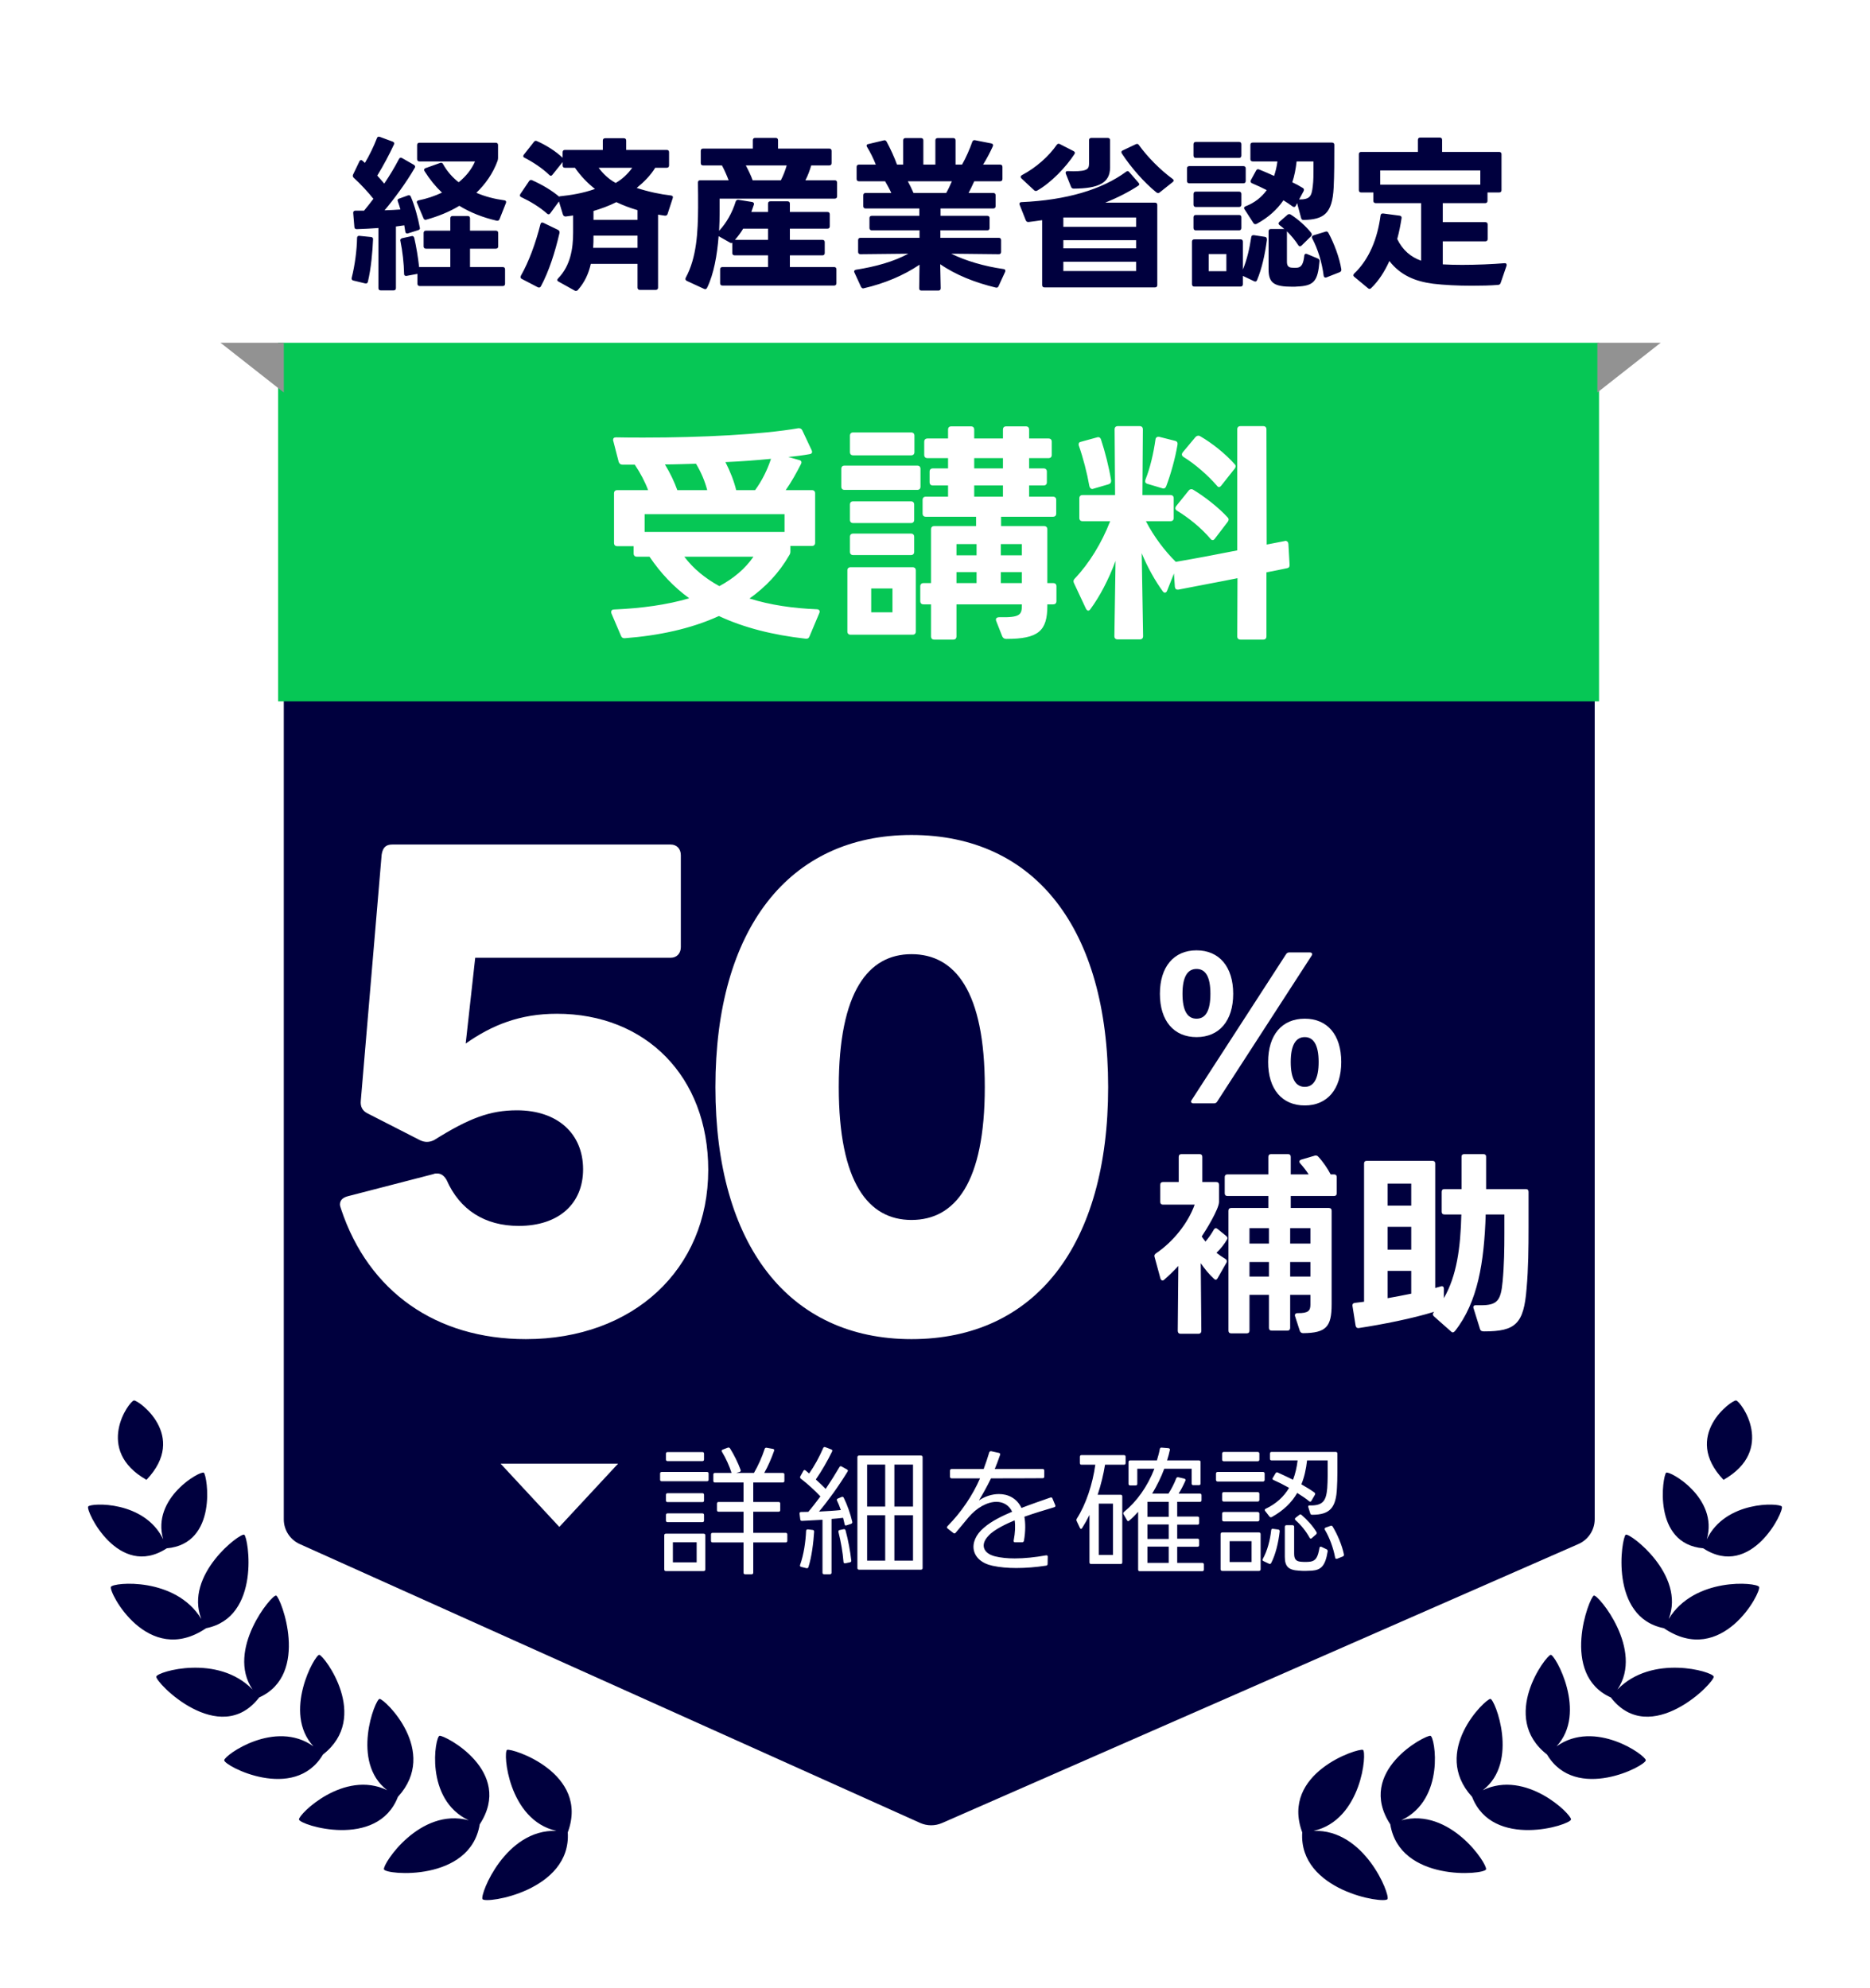
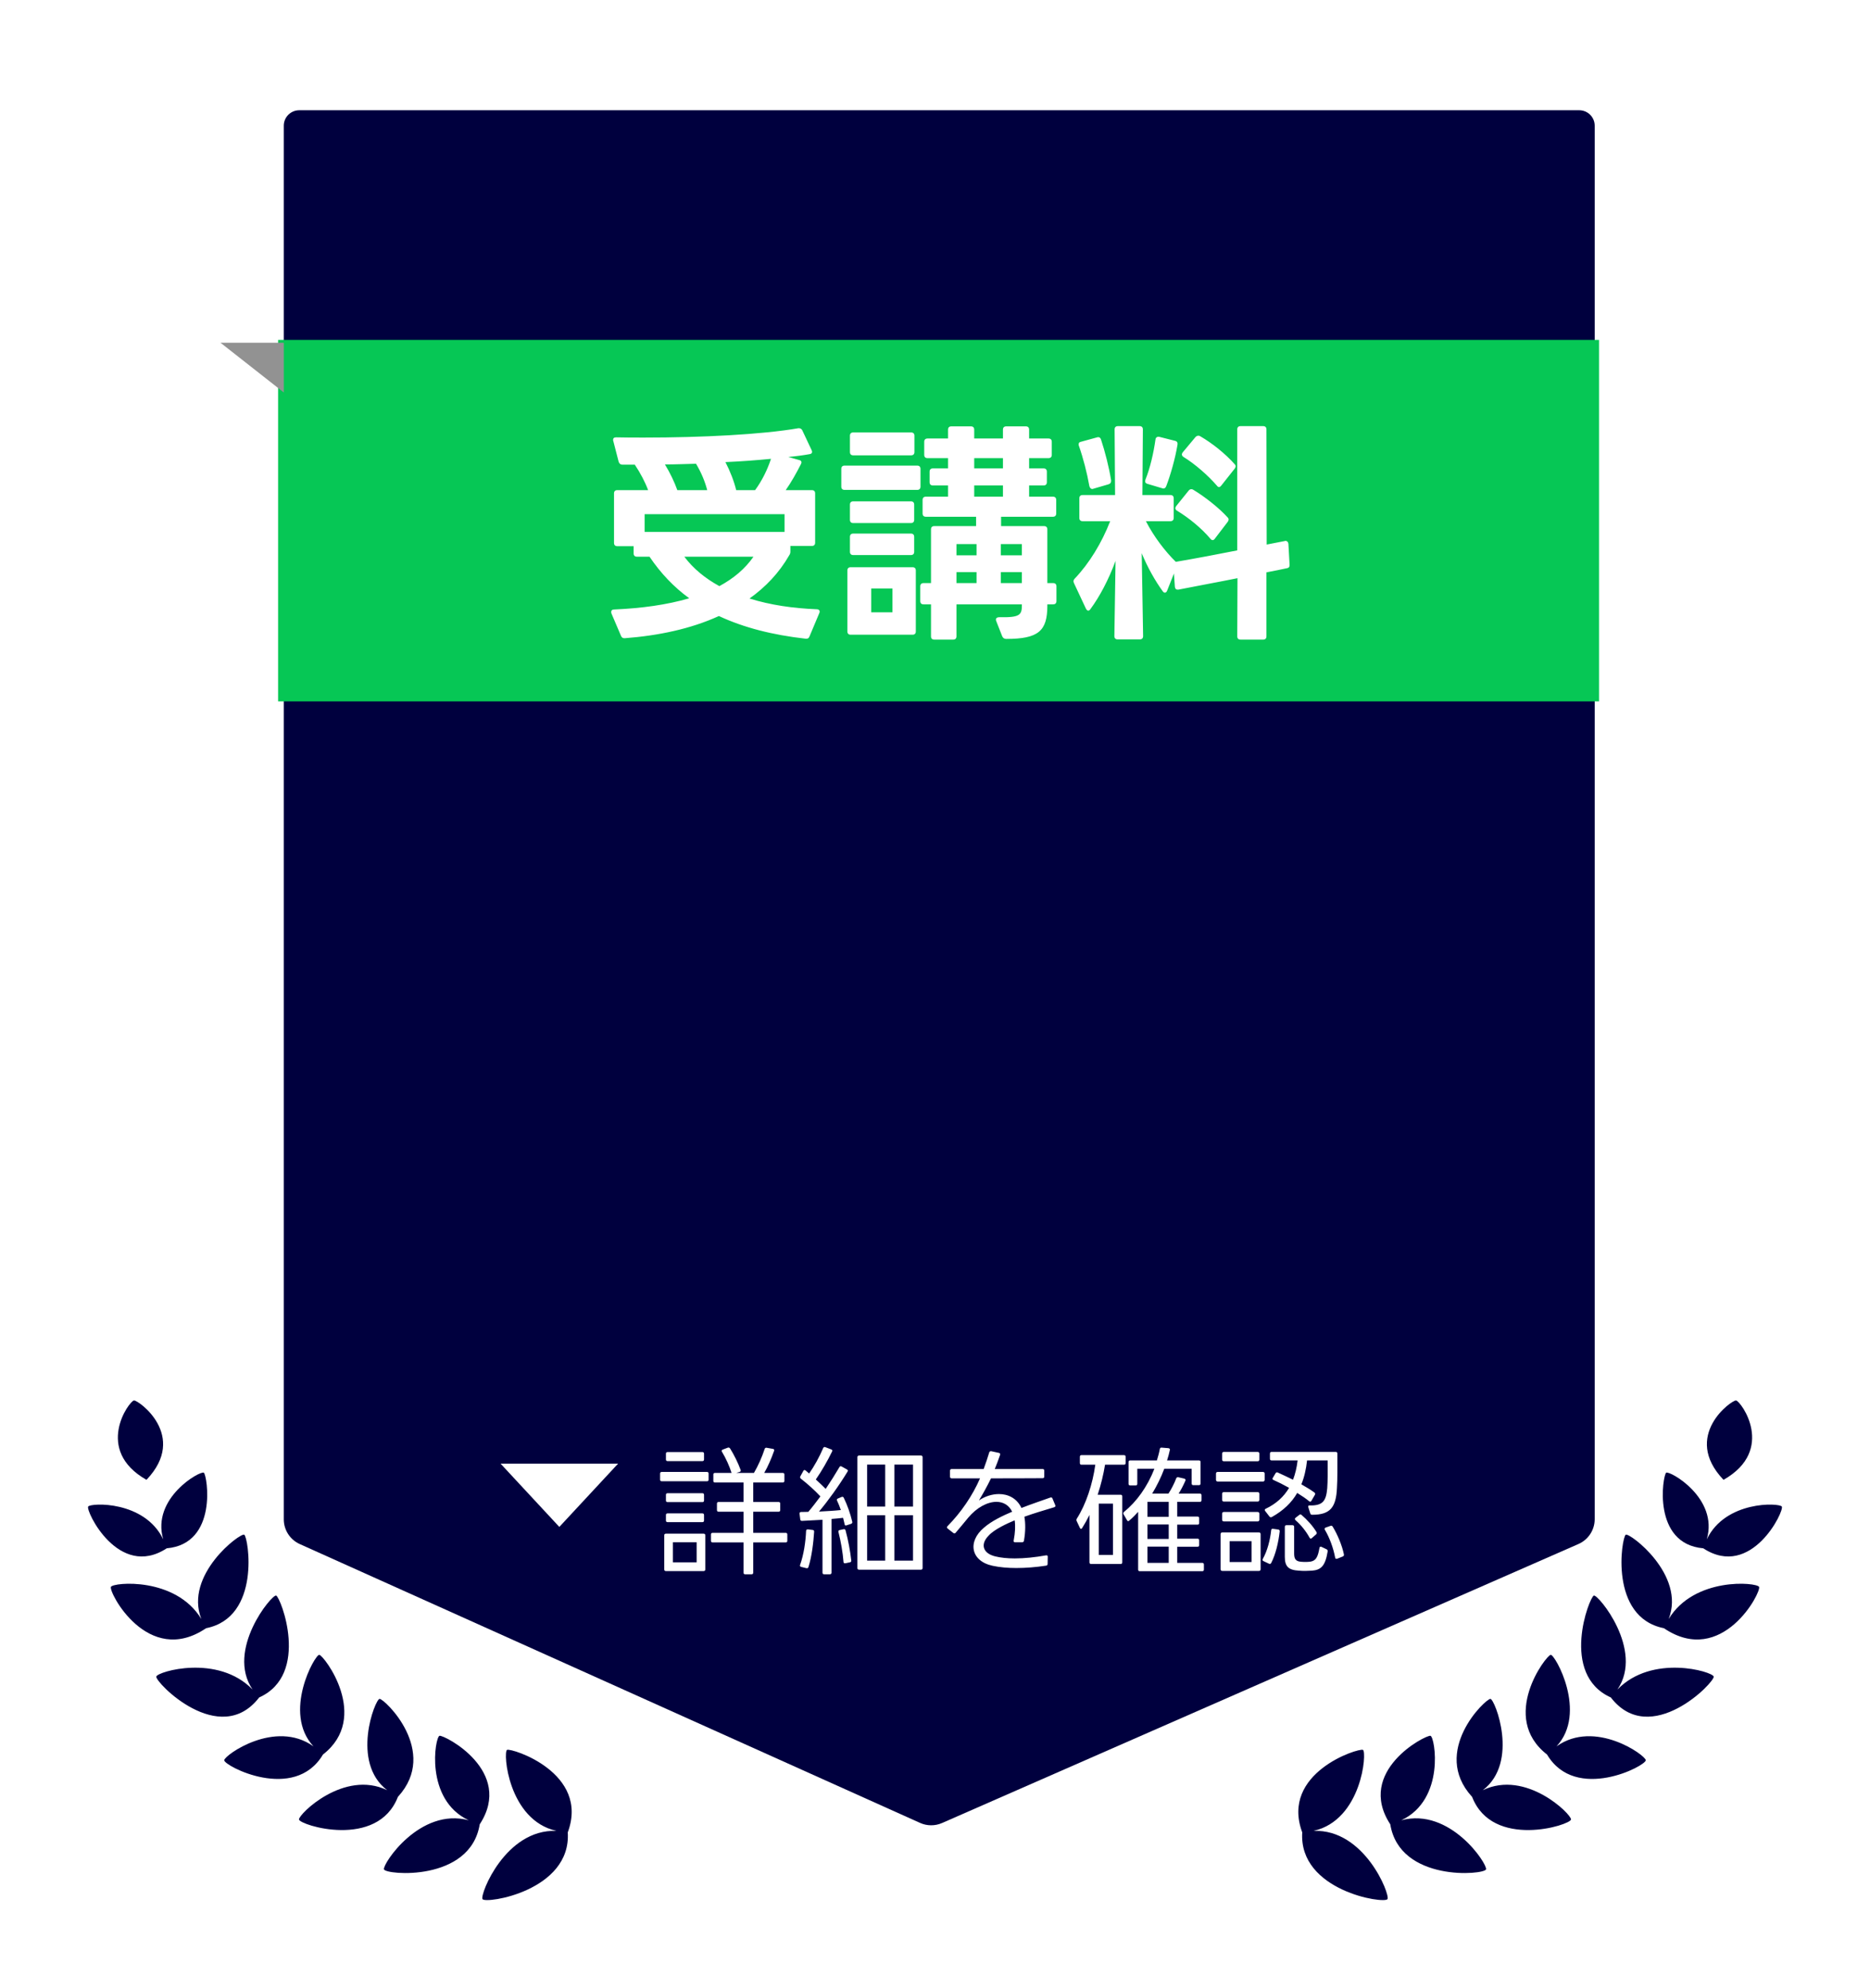
<svg xmlns="http://www.w3.org/2000/svg" width="206" height="219" viewBox="0 0 206 219" fill="none">
  <g filter="url(#filter0_d_22302_5543)">
    <path d="M31.262 11.58C31.262 10.639 32.024 9.877 32.965 9.877H173.97C174.91 9.877 175.673 10.639 175.673 11.58V165.098C175.673 166.284 174.971 167.358 173.885 167.834L103.78 198.572C103.006 198.911 102.125 198.907 101.355 198.561L33.024 167.842C31.952 167.36 31.262 166.293 31.262 165.117V11.58Z" fill="#00003E" />
  </g>
  <rect x="30.635" y="37.448" width="145.515" height="39.825" fill="#06C755" />
-   <rect x="24.293" y="9.877" width="158.354" height="27.886" fill="white" />
  <path d="M43.616 31.736C43.616 31.901 43.524 31.993 43.358 31.993H41.943C41.778 31.993 41.686 31.901 41.686 31.736V25.119C40.877 25.174 40.05 25.229 39.296 25.247C39.131 25.247 39.057 25.174 39.039 25.008L38.91 23.464V23.428C38.91 23.281 39.02 23.207 39.167 23.207H40.105C40.454 22.784 40.803 22.343 41.134 21.902C40.528 21.148 39.737 20.285 38.965 19.586C38.855 19.476 38.837 19.366 38.892 19.237L39.59 17.785C39.627 17.693 39.7 17.638 39.774 17.638C39.829 17.638 39.884 17.656 39.94 17.711C40.031 17.785 40.105 17.858 40.197 17.95C40.675 17.16 41.189 16.094 41.52 15.23C41.575 15.064 41.686 15.028 41.851 15.083L43.248 15.598C43.413 15.653 43.469 15.781 43.395 15.928C42.899 16.994 42.219 18.281 41.557 19.347C41.833 19.641 42.09 19.954 42.329 20.229C42.935 19.329 43.487 18.41 43.947 17.527C44.02 17.38 44.149 17.325 44.296 17.417L45.582 18.152C45.674 18.207 45.729 18.281 45.729 18.373C45.729 18.41 45.711 18.465 45.674 18.52C44.737 20.137 43.432 21.902 42.366 23.17C43.009 23.152 43.616 23.115 44.112 23.078C44.02 22.766 43.928 22.472 43.836 22.215C43.818 22.159 43.799 22.123 43.799 22.067C43.799 21.976 43.855 21.921 43.965 21.884L44.921 21.535C44.957 21.516 45.013 21.516 45.049 21.516C45.141 21.516 45.215 21.553 45.252 21.663C45.674 22.619 46.06 24.053 46.244 25.064C46.244 25.1 46.263 25.119 46.263 25.137C46.263 25.247 46.189 25.321 46.06 25.358L44.957 25.707C44.921 25.725 44.884 25.725 44.847 25.725C44.737 25.725 44.663 25.652 44.645 25.505L44.535 24.825C44.241 24.861 43.928 24.916 43.616 24.953V31.736ZM55.03 24.145C54.975 24.292 54.846 24.347 54.699 24.31C53.192 23.961 51.832 23.428 50.6 22.674C49.479 23.354 48.229 23.85 46.961 24.2C46.924 24.2 46.906 24.218 46.869 24.218C46.777 24.218 46.685 24.145 46.648 24.034L45.95 22.38C45.932 22.343 45.913 22.306 45.913 22.27C45.913 22.159 46.005 22.086 46.134 22.067C46.979 21.902 47.862 21.608 48.689 21.222C47.972 20.542 47.328 19.752 46.777 18.869C46.74 18.814 46.722 18.759 46.722 18.722C46.722 18.63 46.777 18.557 46.887 18.52L48.486 17.95C48.523 17.932 48.56 17.932 48.597 17.932C48.689 17.932 48.762 17.987 48.817 18.097C49.258 18.888 49.847 19.549 50.527 20.082C51.299 19.457 51.942 18.685 52.328 17.785H46.207C46.042 17.785 45.95 17.693 45.95 17.527V15.983C45.95 15.818 46.042 15.726 46.207 15.726H54.607C54.773 15.726 54.865 15.818 54.865 15.983V17.399C54.865 17.509 54.846 17.601 54.809 17.73C54.295 19.127 53.468 20.285 52.475 21.24C53.449 21.663 54.479 21.921 55.545 22.067C55.729 22.086 55.802 22.215 55.729 22.38L55.03 24.145ZM46.924 27.398C46.759 27.398 46.667 27.306 46.667 27.141V25.67C46.667 25.505 46.759 25.413 46.924 25.413H49.608V24.053C49.608 23.887 49.7 23.795 49.865 23.795H51.519C51.685 23.795 51.777 23.887 51.777 24.053V25.413H54.626C54.791 25.413 54.883 25.505 54.883 25.67V27.141C54.883 27.306 54.791 27.398 54.626 27.398H51.777V29.42H55.379C55.545 29.42 55.637 29.512 55.637 29.677V31.258C55.637 31.423 55.545 31.515 55.379 31.515H46.244C46.079 31.515 45.987 31.423 45.987 31.258V30.173L44.792 30.394C44.755 30.394 44.737 30.412 44.718 30.394C44.59 30.394 44.516 30.32 44.516 30.173C44.498 29.034 44.333 27.637 44.112 26.552C44.112 26.516 44.093 26.497 44.093 26.479C44.093 26.35 44.185 26.277 44.314 26.24L45.325 26.019C45.362 26.019 45.38 26.001 45.399 26.001C45.527 26.001 45.601 26.093 45.638 26.222C45.858 27.177 46.06 28.39 46.171 29.438C46.189 29.438 46.207 29.42 46.244 29.42H49.608V27.398H46.924ZM38.928 30.909C38.763 30.872 38.708 30.762 38.745 30.596C39.094 29.236 39.315 27.508 39.333 26.222C39.333 26.056 39.425 25.964 39.59 25.983L40.858 26.111C41.024 26.13 41.097 26.203 41.097 26.35C41.042 27.692 40.877 29.585 40.528 31.037C40.491 31.203 40.381 31.258 40.215 31.221L38.928 30.909ZM60.618 23.501C60.563 23.575 60.508 23.611 60.434 23.611C60.379 23.611 60.324 23.593 60.269 23.538C59.441 22.803 58.431 22.196 57.42 21.718C57.328 21.681 57.273 21.608 57.273 21.535C57.273 21.479 57.291 21.424 57.328 21.369L58.283 19.954C58.375 19.825 58.486 19.788 58.633 19.862C59.699 20.34 60.746 20.946 61.592 21.663C61.61 21.645 61.647 21.626 61.684 21.626C62.897 21.498 64.202 21.296 65.544 20.818C64.698 20.156 63.963 19.384 63.338 18.483H62.235C62.07 18.483 61.978 18.391 61.978 18.226V17.858L60.857 19.255C60.802 19.329 60.746 19.366 60.673 19.366C60.618 19.366 60.563 19.329 60.508 19.274C59.736 18.52 58.651 17.822 57.787 17.38C57.695 17.344 57.64 17.27 57.64 17.197C57.64 17.141 57.677 17.086 57.714 17.031L58.816 15.634C58.908 15.506 59 15.487 59.147 15.542C60.103 15.965 61.188 16.627 61.978 17.38V16.774C61.978 16.608 62.07 16.517 62.235 16.517H66.408V15.487C66.408 15.322 66.5 15.23 66.665 15.23H68.724C68.889 15.23 68.981 15.322 68.981 15.487V16.517H73.448C73.613 16.517 73.705 16.608 73.705 16.774V18.226C73.705 18.391 73.613 18.483 73.448 18.483H72.179C71.665 19.329 70.93 20.064 70.139 20.707C71.444 21.13 72.749 21.406 73.907 21.535C74.091 21.553 74.165 21.663 74.109 21.829L73.54 23.575C73.484 23.722 73.392 23.777 73.227 23.759L72.492 23.648V31.681C72.492 31.846 72.4 31.938 72.234 31.938H70.488C70.323 31.938 70.231 31.846 70.231 31.681V29.071H65.084C64.846 30.137 64.404 31.111 63.651 31.956C63.577 32.03 63.522 32.048 63.449 32.048C63.393 32.048 63.357 32.048 63.301 32.011L61.519 31.019C61.427 30.964 61.39 30.909 61.39 30.854C61.39 30.798 61.427 30.725 61.482 30.67C62.842 29.273 63.136 27.398 63.136 25.615V23.74L62.327 23.85C62.309 23.85 62.291 23.85 62.291 23.85C62.162 23.85 62.07 23.777 62.015 23.648L61.574 22.196L60.618 23.501ZM65.948 18.483C66.408 19.108 67.014 19.715 67.823 20.156C68.558 19.733 69.165 19.163 69.643 18.483H65.948ZM70.231 23.152C69.404 22.913 68.632 22.619 67.897 22.27C67.106 22.674 66.242 22.986 65.379 23.244V24.218H70.231V23.152ZM57.475 30.725C57.383 30.67 57.346 30.615 57.346 30.523C57.346 30.486 57.364 30.431 57.383 30.376C58.265 28.813 59 26.81 59.533 24.714C59.57 24.53 59.699 24.475 59.864 24.549L61.463 25.321C61.61 25.394 61.666 25.523 61.629 25.689C61.151 27.765 60.471 29.898 59.589 31.534C59.515 31.681 59.386 31.717 59.239 31.644L57.475 30.725ZM70.231 27.306V25.964H65.379V26.019C65.379 26.46 65.379 26.883 65.342 27.306H70.231ZM80.929 28.133C80.763 28.133 80.671 28.041 80.671 27.876V26.736C80.635 26.755 80.598 26.773 80.561 26.773C80.506 26.773 80.451 26.755 80.396 26.718L79.164 26.019C78.999 28.115 78.631 30.21 77.896 31.699C77.822 31.846 77.712 31.901 77.565 31.828L75.653 30.945C75.506 30.872 75.47 30.743 75.543 30.596C76.756 28.354 76.885 25.56 76.903 22.821C76.903 22.104 76.903 20.91 76.885 20.119C76.885 19.954 76.958 19.862 77.124 19.862H80.267C80.065 19.329 79.826 18.777 79.532 18.226H77.455C77.289 18.226 77.197 18.134 77.197 17.969V16.627C77.197 16.461 77.289 16.369 77.455 16.369H82.932V15.45C82.932 15.285 83.024 15.193 83.189 15.193H85.45C85.616 15.193 85.708 15.285 85.708 15.45V16.369H91.351C91.516 16.369 91.608 16.461 91.608 16.627V17.969C91.608 18.134 91.516 18.226 91.351 18.226H89.365C89.2 18.777 88.998 19.347 88.722 19.862H91.957C92.123 19.862 92.215 19.954 92.215 20.119V21.626C92.215 21.792 92.123 21.884 91.957 21.884H79.274V23.317C79.274 23.997 79.256 24.696 79.219 25.431C80.028 24.549 80.653 23.464 81.039 22.215C81.094 22.067 81.186 21.994 81.351 22.012L82.84 22.251C83.006 22.27 83.098 22.398 83.042 22.564L82.767 23.354H84.605V22.435C84.605 22.27 84.697 22.178 84.862 22.178H86.755C86.921 22.178 87.013 22.27 87.013 22.435V23.354H91.148C91.314 23.354 91.406 23.446 91.406 23.611V24.935C91.406 25.1 91.314 25.192 91.148 25.192H87.013V26.424H90.597C90.762 26.424 90.854 26.516 90.854 26.681V27.876C90.854 28.041 90.762 28.133 90.597 28.133H87.013V29.42H91.884C92.049 29.42 92.141 29.512 92.141 29.677V31.203C92.141 31.368 92.049 31.46 91.884 31.46H79.587C79.421 31.46 79.329 31.368 79.329 31.203V29.677C79.329 29.512 79.421 29.42 79.587 29.42H84.605V28.133H80.929ZM86.02 19.862C86.296 19.329 86.516 18.741 86.663 18.226H82.16C82.454 18.777 82.712 19.31 82.914 19.862H86.02ZM84.605 26.424V25.192H81.866C81.609 25.633 81.296 26.038 80.965 26.424H84.605ZM110.007 31.515C109.952 31.662 109.842 31.717 109.695 31.681C107.452 31.148 105.265 30.284 103.574 29.107L103.629 31.754C103.629 31.92 103.537 32.011 103.372 32.011H101.497C101.331 32.011 101.258 31.92 101.258 31.754L101.295 29.163C99.567 30.339 97.416 31.239 95.174 31.754C95.137 31.754 95.119 31.773 95.082 31.773C94.99 31.773 94.898 31.699 94.843 31.589L94.126 30.026C94.108 29.99 94.089 29.953 94.089 29.916C94.089 29.806 94.181 29.732 94.31 29.714C96.442 29.383 98.482 28.813 100.063 27.949L94.788 28.005C94.622 28.005 94.53 27.913 94.53 27.747V26.46C94.53 26.295 94.622 26.203 94.788 26.203H101.295V25.376H96.038C95.872 25.376 95.78 25.284 95.78 25.119V24.034C95.78 23.869 95.872 23.777 96.038 23.777H101.276V22.968H95.358C95.192 22.968 95.1 22.876 95.1 22.711V21.516C95.1 21.351 95.192 21.259 95.358 21.259H98.188C97.986 20.818 97.747 20.395 97.508 19.972H94.622C94.457 19.972 94.365 19.88 94.365 19.715V18.391C94.365 18.226 94.457 18.134 94.622 18.134H96.479C96.222 17.472 95.854 16.737 95.523 16.204C95.486 16.149 95.468 16.094 95.468 16.039C95.468 15.965 95.523 15.892 95.652 15.873L97.343 15.469C97.379 15.469 97.398 15.45 97.435 15.45C97.526 15.45 97.618 15.506 97.674 15.616C98.078 16.351 98.537 17.362 98.813 18.134H99.493V15.469C99.493 15.303 99.585 15.211 99.751 15.211H101.46C101.625 15.211 101.717 15.303 101.717 15.469V18.134H103.041V15.469C103.041 15.303 103.133 15.211 103.298 15.211H105.007C105.173 15.211 105.265 15.303 105.265 15.469V18.134H105.982C105.982 18.116 106 18.116 106 18.097C106.404 17.399 106.846 16.369 107.103 15.634C107.158 15.487 107.25 15.414 107.415 15.45L109.198 15.8C109.382 15.836 109.437 15.965 109.364 16.131C109.106 16.719 108.647 17.583 108.298 18.134H110.172C110.338 18.134 110.43 18.226 110.43 18.391V19.715C110.43 19.88 110.338 19.972 110.172 19.972H107.323C107.121 20.432 106.901 20.873 106.699 21.259H109.419C109.584 21.259 109.676 21.351 109.676 21.516V22.711C109.676 22.876 109.584 22.968 109.419 22.968H103.611V23.777H108.757C108.923 23.777 109.015 23.869 109.015 24.034V25.119C109.015 25.284 108.923 25.376 108.757 25.376H103.592V26.203H110.025C110.191 26.203 110.283 26.295 110.283 26.46V27.747C110.283 27.913 110.191 28.005 110.025 28.005L104.787 27.949C106.331 28.721 108.445 29.346 110.54 29.64C110.724 29.659 110.797 29.787 110.724 29.953L110.007 31.515ZM104.236 21.259C104.474 20.836 104.677 20.395 104.86 19.972H100.008C100.228 20.377 100.431 20.799 100.633 21.259H104.236ZM117.415 19.145C117.396 19.09 117.396 19.053 117.396 19.016C117.396 18.906 117.47 18.851 117.635 18.851C117.874 18.851 118.076 18.869 118.26 18.869C119.859 18.869 119.969 18.575 119.969 17.987V15.45C119.969 15.285 120.061 15.193 120.227 15.193H122.028C122.194 15.193 122.285 15.285 122.285 15.45V18.447C122.285 20.156 121.036 20.762 118.278 20.781C118.131 20.781 118.039 20.707 117.984 20.579L117.415 19.145ZM112.525 19.66C112.47 19.605 112.433 19.549 112.433 19.494C112.433 19.421 112.488 19.347 112.58 19.292C114.143 18.465 115.54 17.215 116.404 15.965C116.495 15.836 116.606 15.8 116.753 15.873L118.26 16.645C118.352 16.7 118.407 16.755 118.407 16.847C118.407 16.884 118.389 16.939 118.352 16.994C117.415 18.428 115.779 20.137 114.253 21.001C114.198 21.038 114.161 21.038 114.106 21.038C114.032 21.038 113.977 21.02 113.904 20.946L112.525 19.66ZM127.395 21.204C126.017 20.082 124.601 18.465 123.59 16.921C123.554 16.866 123.535 16.811 123.535 16.755C123.535 16.682 123.59 16.608 123.682 16.572L125.116 15.892C125.171 15.873 125.208 15.855 125.263 15.855C125.337 15.855 125.41 15.892 125.465 15.983C126.421 17.307 127.8 18.704 129.178 19.715C129.252 19.77 129.289 19.825 129.289 19.88C129.289 19.954 129.252 20.009 129.178 20.064L127.745 21.204C127.689 21.24 127.634 21.277 127.579 21.277C127.524 21.277 127.469 21.24 127.395 21.204ZM127.23 22.325C127.395 22.325 127.487 22.417 127.487 22.582V31.405C127.487 31.57 127.395 31.662 127.23 31.662H115.062C114.896 31.662 114.804 31.57 114.804 31.405V24.255C114.308 24.328 113.812 24.402 113.316 24.457H113.26C113.15 24.457 113.058 24.402 113.003 24.273L112.323 22.564C112.305 22.527 112.305 22.49 112.305 22.453C112.305 22.343 112.378 22.27 112.525 22.27C117.506 22.049 121.403 20.873 124.05 18.924C124.105 18.888 124.16 18.851 124.215 18.851C124.271 18.851 124.344 18.888 124.399 18.961L125.41 20.119C125.465 20.174 125.502 20.248 125.502 20.303C125.502 20.358 125.465 20.413 125.41 20.45C124.381 21.13 123.131 21.773 121.752 22.325H127.23ZM125.153 24.99V23.961H117.139V24.99H125.153ZM125.153 27.361V26.46H117.139V27.361H125.153ZM125.153 29.861V28.832H117.139V29.861H125.153ZM131.733 17.399C131.568 17.399 131.476 17.307 131.476 17.141V15.892C131.476 15.726 131.568 15.634 131.733 15.634H136.494C136.659 15.634 136.751 15.726 136.751 15.892V17.141C136.751 17.307 136.659 17.399 136.494 17.399H131.733ZM142.743 22.674C142.688 22.766 142.633 22.803 142.559 22.803C142.504 22.803 142.449 22.784 142.394 22.748C142.118 22.545 141.751 22.288 141.383 22.067C140.666 23.115 139.692 23.979 138.442 24.659C138.387 24.678 138.35 24.696 138.295 24.696C138.203 24.696 138.13 24.659 138.075 24.567L137.1 23.06C137.064 23.005 137.045 22.968 137.045 22.913C137.045 22.84 137.1 22.784 137.211 22.729C138.203 22.343 138.975 21.737 139.545 20.946C139.049 20.689 138.497 20.432 137.928 20.193C137.762 20.119 137.725 19.991 137.799 19.843L138.369 18.796C138.442 18.649 138.552 18.612 138.699 18.667C139.251 18.888 139.839 19.145 140.354 19.384C140.519 18.888 140.648 18.373 140.721 17.785H138.001C137.836 17.785 137.744 17.693 137.744 17.527V15.965C137.744 15.8 137.836 15.708 138.001 15.708H146.732C146.897 15.708 146.989 15.8 146.989 15.965C146.989 17.619 146.989 19.292 146.916 20.671C146.769 23.556 145.831 24.181 143.607 24.236C143.442 24.236 143.368 24.163 143.331 24.016L142.89 22.38L142.743 22.674ZM142.835 17.785C142.743 18.612 142.596 19.384 142.357 20.082C142.762 20.266 143.129 20.468 143.515 20.707C143.607 20.762 143.644 20.836 143.644 20.91C143.644 20.946 143.626 21.001 143.607 21.057L143.111 21.976C144.324 21.976 144.489 21.626 144.618 20.487C144.692 19.935 144.692 19.237 144.692 18.575V17.785H142.835ZM130.759 18.557C130.759 18.391 130.851 18.299 131.016 18.299H136.972C137.137 18.299 137.229 18.391 137.229 18.557V19.935C137.229 20.101 137.137 20.193 136.972 20.193H131.016C130.851 20.193 130.759 20.101 130.759 19.935V18.557ZM131.733 22.803C131.568 22.803 131.476 22.711 131.476 22.545V21.369C131.476 21.204 131.568 21.112 131.733 21.112H136.494C136.659 21.112 136.751 21.204 136.751 21.369V22.545C136.751 22.711 136.659 22.803 136.494 22.803H131.733ZM143.387 27.049C143.331 27.104 143.258 27.141 143.203 27.141C143.129 27.141 143.074 27.085 143.019 27.012C142.67 26.46 142.229 25.946 141.769 25.486V28.832C141.769 29.291 141.935 29.475 142.339 29.493C142.559 29.512 142.688 29.512 142.909 29.493C143.405 29.438 143.589 28.997 143.681 28.17C143.699 27.986 143.828 27.913 143.993 27.986L145.17 28.482C145.317 28.538 145.372 28.648 145.353 28.795C145.17 30.982 144.747 31.497 142.872 31.57C142.743 31.589 142.578 31.589 142.394 31.589C140.335 31.589 139.747 31.184 139.747 29.659V25.486C139.747 25.321 139.839 25.229 140.005 25.229H141.475C141.31 25.082 141.144 24.935 140.96 24.806C140.887 24.751 140.85 24.678 140.85 24.622C140.85 24.549 140.887 24.494 140.942 24.439L141.824 23.667C141.879 23.611 141.953 23.593 142.026 23.593C142.063 23.593 142.118 23.593 142.173 23.63C142.964 24.126 143.901 24.953 144.453 25.67C144.489 25.725 144.508 25.78 144.508 25.836C144.508 25.909 144.471 25.983 144.416 26.038L143.387 27.049ZM131.476 23.942C131.476 23.777 131.568 23.685 131.733 23.685H136.494C136.659 23.685 136.751 23.777 136.751 23.942V25.119C136.751 25.284 136.659 25.376 136.494 25.376H131.733C131.568 25.376 131.476 25.284 131.476 25.119V23.942ZM145.813 30.357C145.629 28.905 145.17 27.435 144.563 26.277C144.526 26.222 144.526 26.166 144.526 26.13C144.526 26.038 144.581 25.964 144.692 25.927L146.015 25.523C146.052 25.505 146.089 25.505 146.125 25.505C146.217 25.505 146.291 25.56 146.346 25.67C146.952 26.791 147.559 28.372 147.761 29.677V29.732C147.761 29.843 147.706 29.934 147.577 29.99L146.125 30.559C146.089 30.578 146.052 30.578 146.015 30.578C145.905 30.578 145.831 30.504 145.813 30.357ZM136.917 31.313C136.917 31.479 136.825 31.57 136.659 31.57H131.568C131.402 31.57 131.31 31.479 131.31 31.313V26.626C131.31 26.46 131.402 26.369 131.568 26.369H136.659C136.825 26.369 136.917 26.46 136.917 26.626V29.695C137.376 28.611 137.67 27.251 137.836 26.13C137.854 25.964 137.964 25.891 138.13 25.909L139.343 26.093C139.508 26.111 139.582 26.24 139.563 26.442C139.343 28.096 138.994 29.622 138.479 30.854C138.424 31.019 138.295 31.056 138.148 30.982L136.917 30.394V31.313ZM135.097 29.879V27.986H133.148V29.879H135.097ZM151.548 22.38C151.382 22.38 151.29 22.288 151.29 22.123V21.204H149.949C149.783 21.204 149.691 21.112 149.691 20.946V16.994C149.691 16.829 149.783 16.737 149.949 16.737H156.198V15.414C156.198 15.248 156.29 15.156 156.455 15.156H158.606C158.771 15.156 158.863 15.248 158.863 15.414V16.737H165.149C165.315 16.737 165.407 16.829 165.407 16.994V20.946C165.407 21.112 165.315 21.204 165.149 21.204H163.863V22.123C163.863 22.288 163.771 22.38 163.605 22.38H158.937V24.475H163.624C163.789 24.475 163.881 24.567 163.881 24.733V26.332C163.881 26.497 163.789 26.589 163.624 26.589H158.937V29.126C159.58 29.163 160.315 29.181 161.069 29.181C162.668 29.181 164.396 29.107 165.738 28.997H165.774C165.94 28.997 166.013 29.126 165.958 29.291L165.315 31.166C165.26 31.313 165.186 31.368 165.039 31.387C164.157 31.46 163.146 31.479 162.135 31.479C160.609 31.479 159.065 31.405 157.871 31.258C155.886 31.001 154.268 30.32 153.055 28.758C152.54 29.898 151.879 30.945 151.051 31.736C150.996 31.791 150.941 31.828 150.868 31.828C150.812 31.828 150.757 31.809 150.702 31.754L149.195 30.504C149.121 30.449 149.085 30.376 149.085 30.32C149.085 30.265 149.121 30.192 149.177 30.137C150.831 28.574 151.75 26.277 152.081 23.74C152.099 23.575 152.209 23.501 152.375 23.52L154.176 23.759C154.342 23.777 154.415 23.869 154.397 24.034C154.286 24.751 154.139 25.541 153.919 26.332C154.525 27.582 155.426 28.317 156.547 28.721V22.38H151.548ZM163.072 20.34V18.777H152.044V20.34H163.072Z" fill="#00003E" />
-   <path d="M132.339 146.616C132.339 146.811 132.231 146.94 132.036 146.94H130.045C129.85 146.94 129.741 146.811 129.741 146.616L129.806 139.471C129.287 140.034 128.746 140.554 128.248 140.987C128.183 141.052 128.118 141.073 128.053 141.073C127.966 141.073 127.88 140.987 127.836 140.857L127.187 138.475C127.187 138.432 127.165 138.389 127.165 138.367C127.165 138.259 127.23 138.172 127.338 138.086C129.244 136.808 130.889 134.73 131.603 132.716H128.118C127.923 132.716 127.815 132.608 127.815 132.413V130.53C127.815 130.335 127.923 130.227 128.118 130.227H129.85V127.455C129.85 127.261 129.958 127.152 130.153 127.152H132.145C132.339 127.152 132.448 127.261 132.448 127.455V130.227H133.985C134.18 130.227 134.288 130.335 134.288 130.53V132.413C134.288 133.193 132.837 135.553 132.383 136.224C132.534 136.419 132.643 136.613 132.794 136.787C133.141 136.375 133.465 135.921 133.703 135.488C133.768 135.379 133.855 135.314 133.942 135.314C134.007 135.314 134.071 135.358 134.136 135.401L135.067 136.159C135.219 136.267 135.262 136.397 135.176 136.548C134.873 137.068 134.483 137.566 134.007 138.021C134.331 138.28 134.656 138.497 134.981 138.692C135.154 138.8 135.197 138.93 135.111 139.103L134.136 140.814C134.071 140.922 134.007 140.987 133.92 140.987C133.855 140.987 133.79 140.943 133.725 140.878C133.184 140.381 132.708 139.796 132.275 139.168L132.339 146.616ZM137.644 146.594C137.644 146.789 137.535 146.897 137.341 146.897H135.63C135.435 146.897 135.327 146.789 135.327 146.594V133.388C135.327 133.193 135.435 133.084 135.63 133.084H139.722V131.764H135.219C135.024 131.764 134.916 131.656 134.916 131.461V129.685C134.916 129.491 135.024 129.382 135.219 129.382H139.722V127.455C139.722 127.261 139.83 127.152 140.025 127.152H141.887C142.082 127.152 142.19 127.261 142.19 127.455V129.382H144.16C143.901 128.971 143.576 128.56 143.229 128.17C143.164 128.105 143.143 128.04 143.143 127.975C143.143 127.867 143.208 127.802 143.338 127.759L144.81 127.326C144.853 127.304 144.896 127.304 144.94 127.304C145.048 127.304 145.156 127.347 145.221 127.434C145.719 127.953 146.26 128.754 146.585 129.382H146.953C147.148 129.382 147.256 129.491 147.256 129.685V131.461C147.256 131.656 147.148 131.764 146.953 131.764H142.19V133.084H146.39C146.585 133.084 146.693 133.193 146.693 133.388V143.693C146.693 146.161 146.109 146.854 143.554 146.876C143.381 146.876 143.251 146.789 143.186 146.616L142.667 145.014C142.645 144.97 142.645 144.927 142.645 144.905C142.645 144.754 142.753 144.667 142.948 144.667C144.117 144.689 144.355 144.407 144.355 143.736V142.654H142.125V146.291C142.125 146.486 142.017 146.594 141.822 146.594H140.09C139.895 146.594 139.787 146.486 139.787 146.291V142.654H137.644V146.594ZM139.787 137.003V135.314H137.644V137.003H139.787ZM144.355 137.003V135.314H142.125V137.003H144.355ZM139.787 140.64V139.038H137.644V140.64H139.787ZM144.355 140.64V139.038H142.125V140.64H144.355ZM149.616 146.313C149.465 146.313 149.378 146.226 149.335 146.053L148.988 143.866V143.801C148.988 143.65 149.075 143.563 149.248 143.541L150.266 143.412V128.192C150.266 127.997 150.374 127.888 150.569 127.888H157.8C157.995 127.888 158.103 127.997 158.103 128.192V141.896L158.731 141.723C158.752 141.701 158.796 141.701 158.839 141.701C158.969 141.701 159.056 141.788 159.056 141.983V143.022C160.463 140.575 160.896 137.501 160.982 133.799H159.121C158.926 133.799 158.817 133.691 158.817 133.496V131.309C158.817 131.093 158.926 131.006 159.121 131.006H161.004V127.434C161.004 127.239 161.112 127.152 161.307 127.152H163.407C163.602 127.152 163.71 127.239 163.71 127.434V129.815C163.71 130.205 163.71 130.595 163.71 131.006H168.084C168.278 131.006 168.387 131.093 168.387 131.309V135.141C168.387 137.458 168.365 139.753 168.17 141.939C167.867 145.858 166.958 146.681 163.494 146.681C163.256 146.681 163.104 146.637 163.039 146.421L162.325 144.126C162.303 144.083 162.303 144.039 162.303 144.018C162.303 143.866 162.411 143.78 162.606 143.801H163.147C164.988 143.801 165.334 143.238 165.529 141.182C165.702 139.341 165.724 137.609 165.724 135.856V133.799H163.667C163.494 139.082 162.801 143.455 160.268 146.659C160.181 146.746 160.116 146.789 160.03 146.789C159.965 146.789 159.9 146.746 159.835 146.681L157.951 145.014C157.886 144.949 157.843 144.884 157.843 144.797C157.843 144.732 157.886 144.667 157.93 144.581C157.951 144.559 157.973 144.537 157.995 144.516C155.657 145.252 152.257 145.923 149.681 146.313H149.616ZM152.864 143.022C153.73 142.87 154.617 142.697 155.462 142.524V140.012H152.864V143.022ZM152.864 137.674H155.462V135.163H152.864V137.674ZM152.864 132.825H155.462V130.4H152.864V132.825Z" fill="white" />
-   <path d="M57.931 147.533C48.017 147.533 40.599 142.281 37.579 133.221C37.513 133.024 37.447 132.827 37.447 132.696C37.447 132.17 37.841 131.908 38.366 131.776L47.755 129.347C47.886 129.282 48.017 129.282 48.148 129.282C48.608 129.282 48.936 129.544 49.199 130.004C50.643 133.286 53.401 135.059 57.143 135.059C61.541 135.059 64.233 132.63 64.233 128.822C64.233 124.883 61.41 122.323 56.946 122.323C53.992 122.323 51.694 123.176 47.82 125.605C47.558 125.737 47.295 125.802 47.032 125.802C46.77 125.802 46.507 125.737 46.245 125.605L40.467 122.651C39.942 122.388 39.679 121.929 39.745 121.272L42.043 94.158C42.174 93.305 42.568 93.042 43.225 93.042H73.884C74.54 93.042 75 93.501 75 94.224V104.334C75 105.056 74.54 105.516 73.884 105.516H52.35L51.3 114.97C54.188 112.934 57.274 111.687 61.344 111.687C71.127 111.687 78.02 118.58 78.02 128.888C78.02 139.852 69.748 147.533 57.931 147.533ZM100.409 147.533C86.885 147.533 78.81 137.16 78.81 119.762C78.81 102.364 86.885 91.992 100.409 91.992C114.065 91.992 122.074 102.364 122.074 119.762C122.074 137.16 114.065 147.533 100.409 147.533ZM92.4 119.762C92.4 130.332 95.682 134.403 100.409 134.403C105.202 134.403 108.485 130.332 108.485 119.762C108.485 109.192 105.202 105.122 100.409 105.122C95.682 105.122 92.4 109.192 92.4 119.762Z" fill="white" />
-   <path d="M131.812 114.259C129.323 114.259 127.775 112.481 127.775 109.489C127.775 106.498 129.323 104.699 131.812 104.699C134.302 104.699 135.849 106.498 135.849 109.489C135.849 112.481 134.302 114.259 131.812 114.259ZM131.478 121.559C131.31 121.559 131.206 121.475 131.206 121.371C131.206 121.308 131.227 121.266 131.268 121.203L141.665 105.138C141.748 104.992 141.874 104.929 142.02 104.929H144.3C144.447 104.929 144.551 105.013 144.551 105.118C144.551 105.18 144.53 105.222 144.489 105.285L134.092 121.35C134.009 121.496 133.883 121.559 133.737 121.559H131.478ZM131.812 112.23C132.816 112.23 133.339 111.351 133.339 109.489C133.339 107.628 132.816 106.749 131.812 106.749C130.808 106.749 130.264 107.628 130.264 109.489C130.264 111.351 130.808 112.23 131.812 112.23ZM143.735 121.789C141.225 121.789 139.698 119.99 139.698 116.999C139.698 114.008 141.225 112.23 143.735 112.23C146.225 112.23 147.752 114.008 147.752 116.999C147.752 119.99 146.225 121.789 143.735 121.789ZM143.735 119.739C144.719 119.739 145.262 118.861 145.262 116.999C145.262 115.158 144.719 114.259 143.735 114.259C142.731 114.259 142.188 115.158 142.188 116.999C142.188 118.861 142.731 119.739 143.735 119.739Z" fill="white" />
  <path d="M31.265 37.763V43.241L24.293 37.763H31.265Z" fill="#929292" />
-   <path d="M175.966 37.763V43.241L182.938 37.763H175.966Z" fill="#929292" />
  <path d="M88.741 70.365C85.113 69.953 81.948 69.155 79.194 67.868C76.106 69.284 72.529 70.03 68.824 70.313H68.798C68.592 70.313 68.489 70.236 68.412 70.056L67.357 67.585C67.331 67.508 67.331 67.457 67.331 67.405C67.331 67.251 67.434 67.148 67.64 67.148C70.676 67.019 73.481 66.633 75.926 65.913C74.228 64.677 72.787 63.159 71.551 61.332H70.162C69.93 61.332 69.801 61.203 69.801 60.972V60.174H68C67.769 60.174 67.64 60.045 67.64 59.814V54.358C67.64 54.127 67.769 53.998 68 53.998H71.397C71.062 53.098 70.548 52.12 69.93 51.193C69.467 51.193 69.004 51.193 68.566 51.193C68.36 51.193 68.232 51.09 68.154 50.885L67.563 48.594C67.537 48.543 67.537 48.491 67.537 48.466C67.537 48.285 67.64 48.183 67.871 48.183C68.875 48.208 69.904 48.208 70.959 48.208C77.264 48.208 83.955 47.874 87.943 47.179C87.969 47.179 87.995 47.179 88.02 47.179C88.175 47.179 88.303 47.256 88.381 47.411L89.41 49.598C89.436 49.675 89.462 49.727 89.462 49.778C89.462 49.932 89.359 50.01 89.178 50.035C88.458 50.164 87.686 50.267 86.837 50.344L88.02 50.679C88.278 50.73 88.355 50.91 88.226 51.142C87.763 52.068 87.12 53.2 86.554 53.998H89.436C89.667 53.998 89.796 54.127 89.796 54.358V59.788C89.796 60.02 89.667 60.148 89.436 60.148H87.068V60.74C87.068 60.92 87.043 61.023 86.94 61.178C85.833 63.108 84.341 64.677 82.565 65.938C84.855 66.659 87.377 67.019 89.976 67.122C90.234 67.122 90.362 67.302 90.259 67.534L89.178 70.107C89.101 70.313 88.973 70.39 88.741 70.365ZM79.246 64.575C80.815 63.725 82.076 62.67 83.002 61.332H75.385C76.389 62.67 77.701 63.725 79.246 64.575ZM71.011 58.605H86.425V56.649H71.011V58.605ZM77.907 53.998C77.676 53.098 77.264 52.068 76.672 51.09C75.54 51.116 74.382 51.168 73.25 51.168C73.816 52.094 74.305 53.123 74.614 53.998H77.907ZM83.183 53.998C83.955 52.943 84.546 51.734 84.933 50.55C83.363 50.704 81.664 50.833 79.915 50.91C80.429 51.914 80.867 53.02 81.098 53.998H83.183ZM101.736 66.582C101.505 66.582 101.376 66.453 101.376 66.222V64.6C101.376 64.369 101.505 64.24 101.736 64.24H102.56V58.321C102.56 58.09 102.688 57.961 102.92 57.961H107.526V56.932H101.994C101.762 56.932 101.633 56.803 101.633 56.572V55.079C101.633 54.847 101.762 54.719 101.994 54.719H104.438V53.484H102.766C102.534 53.484 102.405 53.355 102.405 53.123V51.965C102.405 51.734 102.534 51.605 102.766 51.605H104.438V50.473H102.174C101.942 50.473 101.813 50.344 101.813 50.112V48.672C101.813 48.44 101.942 48.311 102.174 48.311H104.438V47.333C104.438 47.102 104.567 46.973 104.798 46.973H106.96C107.192 46.973 107.32 47.102 107.32 47.333V48.311H110.485V47.333C110.485 47.102 110.614 46.973 110.846 46.973H113.007C113.239 46.973 113.368 47.102 113.368 47.333V48.311H115.503C115.735 48.311 115.864 48.44 115.864 48.672V50.112C115.864 50.344 115.735 50.473 115.503 50.473H113.368V51.605H114.963C115.195 51.605 115.323 51.734 115.323 51.965V53.123C115.323 53.355 115.195 53.484 114.963 53.484H113.368V54.719H115.992C116.224 54.719 116.353 54.847 116.353 55.079V56.572C116.353 56.803 116.224 56.932 115.992 56.932H110.28V57.961H115.015C115.246 57.961 115.375 58.09 115.375 58.321V64.24H116.018C116.25 64.24 116.378 64.369 116.378 64.6V66.222C116.378 66.453 116.25 66.582 116.018 66.582H115.375V66.736C115.375 69.515 114.397 70.39 110.846 70.39C110.64 70.39 110.485 70.287 110.408 70.107L109.739 68.409C109.713 68.357 109.713 68.306 109.713 68.254C109.713 68.1 109.842 67.997 110.074 67.997C112.364 68.049 112.57 67.74 112.57 66.685V66.582H105.365V70.107C105.365 70.339 105.236 70.467 105.004 70.467H102.92C102.688 70.467 102.56 70.339 102.56 70.107V66.582H101.736ZM93.63 48.002C93.63 47.771 93.759 47.642 93.991 47.642H100.372C100.604 47.642 100.733 47.771 100.733 48.002V49.804C100.733 50.035 100.604 50.164 100.372 50.164H93.991C93.759 50.164 93.63 50.035 93.63 49.804V48.002ZM110.485 51.605V50.473H107.32V51.605H110.485ZM92.678 51.657C92.678 51.425 92.807 51.296 93.038 51.296H101.041C101.273 51.296 101.402 51.425 101.402 51.657V53.612C101.402 53.844 101.273 53.972 101.041 53.972H93.038C92.807 53.972 92.678 53.844 92.678 53.612V51.657ZM110.485 54.719V53.484H107.32V54.719H110.485ZM93.63 55.594C93.63 55.362 93.759 55.233 93.991 55.233H100.347C100.578 55.233 100.707 55.362 100.707 55.594V57.266C100.707 57.498 100.578 57.627 100.347 57.627H93.991C93.759 57.627 93.63 57.498 93.63 57.266V55.594ZM93.63 59.145C93.63 58.913 93.759 58.785 93.991 58.785H100.347C100.578 58.785 100.707 58.913 100.707 59.145V60.792C100.707 61.023 100.578 61.152 100.347 61.152H93.991C93.759 61.152 93.63 61.023 93.63 60.792V59.145ZM107.578 61.178V59.943H105.365V61.178H107.578ZM112.57 61.178V59.943H110.254V61.178H112.57ZM93.347 62.85C93.347 62.619 93.476 62.49 93.707 62.49H100.527C100.758 62.49 100.887 62.619 100.887 62.85V69.567C100.887 69.798 100.758 69.927 100.527 69.927H93.707C93.476 69.927 93.347 69.798 93.347 69.567V62.85ZM107.578 64.24V63.031H105.365V64.24H107.578ZM112.57 64.24V63.031H110.254V64.24H112.57ZM98.314 67.457V64.832H95.972V67.457H98.314ZM125.925 70.081C125.925 70.313 125.797 70.442 125.565 70.442H123.12C122.889 70.442 122.76 70.313 122.76 70.081L122.889 61.795C122.117 63.88 121.139 65.733 120.11 67.122C120.032 67.225 119.955 67.276 119.878 67.276C119.801 67.276 119.698 67.199 119.621 67.045L118.308 64.24C118.283 64.163 118.257 64.111 118.257 64.06C118.257 63.931 118.308 63.828 118.411 63.725C119.981 62.078 121.371 59.814 122.297 57.421H119.26C119.029 57.421 118.9 57.292 118.9 57.06V54.899C118.9 54.667 119.029 54.539 119.26 54.539H122.837L122.786 47.308C122.786 47.076 122.915 46.947 123.146 46.947H125.539C125.771 46.947 125.9 47.076 125.9 47.308L125.848 54.539H128.936C129.168 54.539 129.296 54.667 129.296 54.899V57.06C129.296 57.292 129.168 57.421 128.936 57.421H126.234C127.109 59.119 128.344 60.74 129.528 61.898C131.793 61.512 134.083 61.075 136.296 60.637V47.308C136.296 47.076 136.424 46.947 136.656 46.947H139.152C139.384 46.947 139.512 47.076 139.512 47.308L139.538 59.994L141.52 59.608C141.571 59.608 141.597 59.582 141.623 59.582C141.803 59.608 141.906 59.711 141.931 59.917L142.06 62.207V62.284C142.06 62.464 141.957 62.567 141.803 62.593C141.082 62.748 140.336 62.902 139.512 63.056V70.107C139.512 70.339 139.384 70.467 139.152 70.467H136.656C136.424 70.467 136.296 70.339 136.296 70.107L136.322 63.7C134.16 64.137 131.87 64.549 129.811 64.96H129.708C129.554 64.96 129.451 64.858 129.425 64.652L129.322 63.185L128.576 65.064C128.524 65.218 128.421 65.295 128.319 65.295C128.241 65.295 128.164 65.244 128.087 65.141C127.263 64.008 126.414 62.516 125.771 60.946L125.925 70.081ZM130.377 50.344C130.249 50.267 130.197 50.164 130.197 50.061C130.197 50.01 130.223 49.932 130.274 49.855L131.69 48.157C131.793 48.054 131.895 48.002 131.998 48.002C132.076 48.002 132.127 48.002 132.204 48.054C133.542 48.826 134.983 49.984 136.013 51.142C136.09 51.219 136.116 51.296 136.116 51.373C136.116 51.451 136.09 51.528 136.013 51.631L134.546 53.484C134.469 53.587 134.366 53.664 134.289 53.664C134.211 53.664 134.134 53.612 134.057 53.509C133.079 52.377 131.638 51.116 130.377 50.344ZM126.389 53.303C126.157 53.226 126.105 53.072 126.183 52.84C126.697 51.579 127.083 49.881 127.289 48.414C127.315 48.183 127.495 48.08 127.727 48.131L129.451 48.569C129.682 48.62 129.76 48.8 129.708 49.032C129.451 50.55 128.962 52.274 128.473 53.561C128.396 53.767 128.241 53.87 128.035 53.792L126.389 53.303ZM120.007 53.561C119.749 52.094 119.312 50.421 118.849 49.109C118.823 49.057 118.823 49.006 118.823 48.955C118.823 48.8 118.9 48.697 119.08 48.672L120.856 48.183C120.907 48.183 120.933 48.157 120.959 48.157C121.139 48.157 121.242 48.26 121.293 48.44C121.731 49.752 122.168 51.476 122.4 52.917V52.995C122.4 53.175 122.297 53.303 122.117 53.355L120.444 53.844C120.393 53.87 120.367 53.87 120.316 53.87C120.161 53.87 120.058 53.741 120.007 53.561ZM129.657 56.263C129.528 56.186 129.477 56.083 129.477 55.98C129.477 55.928 129.502 55.851 129.554 55.774L130.943 54.05C131.021 53.947 131.123 53.895 131.226 53.895C131.304 53.895 131.355 53.895 131.432 53.947C132.719 54.719 134.289 55.954 135.241 57.009C135.318 57.086 135.344 57.163 135.344 57.241C135.344 57.318 135.318 57.395 135.241 57.498L133.825 59.351C133.748 59.454 133.671 59.505 133.594 59.505C133.491 59.505 133.414 59.454 133.336 59.351C132.359 58.193 130.943 57.035 129.657 56.263Z" fill="white" />
  <path d="M61.616 168.222L55.143 161.25L68.09 161.25L61.616 168.222Z" fill="white" />
  <path d="M86.547 169.931H82.978V173.255C82.978 173.378 82.917 173.439 82.794 173.439H82.09C81.967 173.439 81.906 173.378 81.906 173.255V169.931H78.505C78.383 169.931 78.322 169.87 78.322 169.748V169.058C78.322 168.936 78.383 168.874 78.505 168.874H81.906V166.546H79.164C79.042 166.546 78.98 166.485 78.98 166.362V165.658C78.98 165.535 79.042 165.474 79.164 165.474H81.906V163.33H78.766C78.643 163.33 78.582 163.268 78.582 163.146V162.456C78.582 162.334 78.643 162.273 78.766 162.273H80.589C80.359 161.537 79.976 160.68 79.532 159.944C79.455 159.837 79.501 159.745 79.624 159.699L80.191 159.485C80.298 159.454 80.374 159.5 80.436 159.592C80.864 160.281 81.309 161.17 81.584 161.936C81.63 162.058 81.584 162.135 81.462 162.165L81.109 162.273H83.055C83.514 161.491 83.943 160.527 84.234 159.638C84.265 159.531 84.341 159.485 84.449 159.5L85.138 159.623C85.26 159.638 85.322 159.715 85.276 159.837C84.969 160.71 84.571 161.614 84.188 162.273H86.225C86.348 162.273 86.409 162.334 86.409 162.456V163.146C86.409 163.268 86.348 163.33 86.225 163.33H82.978V165.474H85.766C85.888 165.474 85.95 165.535 85.95 165.658V166.362C85.95 166.485 85.888 166.546 85.766 166.546H82.978V168.874H86.547C86.67 168.874 86.731 168.936 86.731 169.058V169.748C86.731 169.87 86.67 169.931 86.547 169.931ZM77.372 160.971H73.543C73.42 160.971 73.359 160.909 73.359 160.787V160.159C73.359 160.036 73.42 159.975 73.543 159.975H77.372C77.495 159.975 77.556 160.036 77.556 160.159V160.787C77.556 160.909 77.495 160.971 77.372 160.971ZM77.877 163.192H72.899C72.777 163.192 72.716 163.13 72.716 163.008V162.349C72.716 162.227 72.777 162.165 72.899 162.165H77.877C78 162.165 78.061 162.227 78.061 162.349V163.008C78.061 163.13 78 163.192 77.877 163.192ZM77.372 165.489H73.543C73.42 165.489 73.359 165.428 73.359 165.306V164.693C73.359 164.57 73.42 164.509 73.543 164.509H77.372C77.495 164.509 77.556 164.57 77.556 164.693V165.306C77.556 165.428 77.495 165.489 77.372 165.489ZM77.372 167.695H73.543C73.42 167.695 73.359 167.634 73.359 167.511V166.914C73.359 166.791 73.42 166.73 73.543 166.73H77.372C77.495 166.73 77.556 166.791 77.556 166.914V167.511C77.556 167.634 77.495 167.695 77.372 167.695ZM77.51 173.087H73.359C73.236 173.087 73.175 173.025 73.175 172.903V169.15C73.175 169.028 73.236 168.966 73.359 168.966H77.51C77.632 168.966 77.694 169.028 77.694 169.15V172.903C77.694 173.025 77.632 173.087 77.51 173.087ZM74.125 169.916V172.122H76.744V169.916H74.125ZM88.156 167.389L88.079 166.761C88.064 166.638 88.14 166.577 88.263 166.577C88.508 166.577 88.784 166.562 89.044 166.562C89.488 166.041 89.932 165.459 90.376 164.861C89.749 164.187 88.983 163.498 88.217 162.901C88.14 162.824 88.109 162.748 88.171 162.64L88.492 162.058C88.554 161.936 88.646 161.92 88.753 162.012C88.875 162.12 89.013 162.227 89.136 162.334C89.672 161.583 90.285 160.481 90.683 159.531C90.729 159.424 90.821 159.393 90.928 159.439L91.571 159.684C91.678 159.715 91.724 159.807 91.663 159.914C91.173 160.925 90.484 162.12 89.871 162.993C90.254 163.345 90.622 163.697 90.959 164.034C91.495 163.238 92.015 162.411 92.475 161.629C92.536 161.522 92.628 161.507 92.72 161.568L93.302 161.89C93.409 161.951 93.44 162.028 93.363 162.135C92.398 163.713 91.219 165.351 90.223 166.531C91.096 166.485 91.939 166.439 92.628 166.362C92.506 165.995 92.352 165.627 92.215 165.336C92.153 165.229 92.184 165.137 92.306 165.091L92.705 164.923C92.812 164.877 92.904 164.907 92.95 165.014C93.333 165.78 93.7 166.837 93.884 167.649C93.915 167.756 93.869 167.833 93.762 167.879L93.256 168.047C93.134 168.093 93.057 168.047 93.042 167.925C92.996 167.695 92.934 167.465 92.873 167.22C92.475 167.266 92.046 167.312 91.602 167.343V173.255C91.602 173.378 91.541 173.439 91.418 173.439H90.79C90.668 173.439 90.606 173.378 90.606 173.255V167.435C89.825 167.481 89.059 167.527 88.355 167.557C88.232 167.557 88.171 167.511 88.156 167.389ZM94.451 172.75V160.542C94.451 160.435 94.512 160.358 94.635 160.358H101.451C101.573 160.358 101.635 160.435 101.635 160.542V172.75C101.635 172.857 101.573 172.934 101.451 172.934H94.635C94.512 172.934 94.451 172.857 94.451 172.75ZM95.523 165.979H97.514V161.354H95.523V165.979ZM98.525 165.979H100.578V161.354H98.525V165.979ZM95.523 171.938H97.514V166.929H95.523V171.938ZM98.525 171.938H100.578V166.929H98.525V171.938ZM93.624 172.122L93.118 172.229C92.996 172.244 92.919 172.198 92.919 172.06C92.843 171.05 92.628 169.824 92.368 168.798C92.337 168.675 92.383 168.599 92.49 168.568L92.919 168.476C93.042 168.446 93.118 168.492 93.149 168.614C93.44 169.671 93.67 170.942 93.777 171.923C93.792 172.03 93.731 172.106 93.624 172.122ZM88.829 172.765L88.263 172.627C88.14 172.597 88.094 172.52 88.14 172.397C88.538 171.295 88.753 169.839 88.799 168.66C88.814 168.537 88.875 168.492 88.998 168.492L89.503 168.553C89.626 168.553 89.687 168.629 89.687 168.737C89.611 169.916 89.427 171.494 89.059 172.643C89.029 172.75 88.937 172.796 88.829 172.765ZM104.652 162.686V162.028C104.652 161.905 104.729 161.844 104.836 161.844H108.359C108.589 161.216 108.803 160.603 108.972 160.021C109.002 159.914 109.079 159.868 109.201 159.883L110.044 160.067C110.166 160.098 110.212 160.174 110.166 160.297C109.967 160.863 109.784 161.369 109.584 161.844H114.854C114.976 161.844 115.037 161.905 115.037 162.028V162.671C115.037 162.793 114.976 162.855 114.854 162.855C112.633 162.87 110.932 162.87 109.171 162.87C108.711 163.804 108.267 164.601 107.838 165.306C108.482 164.861 109.278 164.601 110.044 164.601C111.04 164.601 112.005 165.045 112.525 166.133C113.582 165.719 114.685 165.351 115.711 164.984C115.819 164.953 115.91 164.984 115.941 165.091L116.247 165.826C116.293 165.934 116.247 166.025 116.125 166.056C115.053 166.378 113.919 166.715 112.847 167.098C112.97 167.802 112.985 168.675 112.801 169.732C112.786 169.855 112.709 169.901 112.602 169.916H111.821C111.698 169.916 111.637 169.839 111.668 169.717C111.836 168.829 111.867 168.093 111.775 167.496C110.963 167.833 109.493 168.507 108.895 169.196C107.976 170.13 108.267 171.126 109.615 171.463C110.228 171.616 110.963 171.693 111.79 171.693C112.847 171.693 114.026 171.57 115.221 171.356C115.359 171.325 115.436 171.402 115.42 171.524L115.405 172.306C115.405 172.413 115.344 172.474 115.237 172.489C114.134 172.658 113.015 172.75 111.959 172.75C111.024 172.75 110.136 172.673 109.355 172.505C106.95 171.999 106.552 169.855 108.39 168.308C109.247 167.557 110.458 166.99 111.499 166.546C111.147 165.811 110.503 165.459 109.768 165.459C108.773 165.459 107.593 166.087 106.659 167.205C106.215 167.756 105.74 168.308 105.28 168.859C105.204 168.951 105.112 168.966 105.02 168.89L104.392 168.4C104.3 168.323 104.3 168.231 104.377 168.139C105.878 166.623 107.134 164.769 107.961 162.87C107.011 162.87 106 162.87 104.836 162.87C104.729 162.87 104.652 162.809 104.652 162.686ZM127.169 161.813H125.285V163.467C125.285 163.59 125.223 163.651 125.101 163.651H124.503C124.381 163.651 124.32 163.59 124.32 163.467V161.078C124.32 160.955 124.381 160.894 124.503 160.894H127.444C127.567 160.481 127.69 160.067 127.766 159.638C127.781 159.531 127.858 159.47 127.965 159.485L128.716 159.546C128.838 159.562 128.9 159.638 128.869 159.761C128.792 160.144 128.685 160.511 128.563 160.894H132.07C132.193 160.894 132.254 160.955 132.254 161.078V163.437C132.254 163.559 132.193 163.621 132.07 163.621H131.458C131.335 163.621 131.274 163.559 131.274 163.437V161.813H128.256C127.904 162.763 127.444 163.682 126.924 164.555H128.716C129.053 164.034 129.359 163.437 129.574 162.87C129.619 162.763 129.696 162.732 129.803 162.748L130.462 162.901C130.584 162.931 130.63 163.023 130.584 163.13C130.355 163.651 130.094 164.157 129.834 164.555H132.177C132.3 164.555 132.361 164.616 132.361 164.739V165.275C132.361 165.397 132.3 165.459 132.177 165.459H129.681V167.082H131.917C132.04 167.082 132.101 167.144 132.101 167.266V167.787C132.101 167.909 132.04 167.971 131.917 167.971H129.681V169.518H131.917C132.04 169.518 132.101 169.579 132.101 169.702V170.222C132.101 170.345 132.04 170.406 131.917 170.406H129.681V172.183H132.438C132.56 172.183 132.622 172.244 132.622 172.367V172.918C132.622 173.041 132.56 173.102 132.438 173.102H125.56C125.438 173.102 125.377 173.041 125.377 172.918V166.562C125.07 166.899 124.779 167.205 124.396 167.527C124.304 167.618 124.212 167.603 124.151 167.481L123.768 166.822C123.722 166.715 123.738 166.638 123.83 166.562C125.208 165.443 126.403 163.789 127.169 161.813ZM123.447 172.306H120.199C120.077 172.306 120.016 172.244 120.016 172.122V166.899C119.77 167.404 119.495 167.894 119.204 168.354C119.127 168.476 119.02 168.461 118.959 168.323L118.606 167.572C118.56 167.481 118.576 167.404 118.622 167.312C119.633 165.734 120.368 163.498 120.659 161.369H119.142C119.02 161.369 118.959 161.308 118.959 161.185V160.496C118.959 160.373 119.02 160.312 119.142 160.312H123.814C123.937 160.312 123.998 160.373 123.998 160.496V161.185C123.998 161.308 123.937 161.369 123.814 161.369H121.731C121.563 162.426 121.287 163.559 120.919 164.678H123.447C123.569 164.678 123.63 164.739 123.63 164.861V172.122C123.63 172.244 123.569 172.306 123.447 172.306ZM126.403 167.113H128.746V165.459H126.403V167.113ZM121.042 165.658V171.31H122.604V165.658H121.042ZM126.403 169.548H128.746V167.955H126.403V169.548ZM126.403 172.183H128.746V170.391H126.403V172.183ZM138.549 160.986H134.812C134.705 160.986 134.628 160.925 134.628 160.802V160.144C134.628 160.036 134.705 159.96 134.812 159.96H138.549C138.657 159.96 138.733 160.036 138.733 160.144V160.802C138.733 160.925 138.657 160.986 138.549 160.986ZM146.254 160.894H143.987C143.88 161.859 143.681 162.748 143.359 163.529C143.895 163.835 144.401 164.141 144.799 164.432C144.891 164.509 144.906 164.586 144.845 164.693L144.462 165.351C144.401 165.459 144.309 165.474 144.202 165.382C143.895 165.122 143.42 164.8 142.9 164.478C142.287 165.551 141.368 166.424 140.112 167.128C140.005 167.19 139.897 167.159 139.836 167.067L139.361 166.454C139.3 166.362 139.315 166.271 139.423 166.225C140.587 165.673 141.429 164.892 142.011 163.912H141.996C141.399 163.575 140.786 163.268 140.296 163.054C140.173 163.008 140.142 162.916 140.219 162.809L140.51 162.319C140.571 162.211 140.663 162.181 140.755 162.227C141.261 162.456 141.843 162.732 142.44 163.023C142.685 162.395 142.854 161.675 142.946 160.894H140.081C139.959 160.894 139.897 160.833 139.897 160.71V160.144C139.897 160.021 139.959 159.96 140.081 159.96H147.143C147.265 159.96 147.326 160.021 147.326 160.144C147.326 161.583 147.342 162.993 147.28 163.912C147.188 166.117 146.499 166.883 144.554 166.883C144.431 166.883 144.37 166.837 144.339 166.73L144.125 166.056C144.079 165.918 144.14 165.842 144.278 165.857C145.733 165.888 146.086 165.351 146.208 163.973C146.269 163.207 146.269 161.798 146.254 160.894ZM139.132 163.222H134.138C134.031 163.222 133.954 163.146 133.954 163.039V162.349C133.954 162.227 134.031 162.165 134.138 162.165H139.132C139.239 162.165 139.315 162.227 139.315 162.349V163.039C139.315 163.146 139.239 163.222 139.132 163.222ZM138.549 165.428H134.812C134.705 165.428 134.628 165.351 134.628 165.244V164.57C134.628 164.463 134.705 164.386 134.812 164.386H138.549C138.657 164.386 138.733 164.463 138.733 164.57V165.244C138.733 165.351 138.657 165.428 138.549 165.428ZM138.549 167.618H134.812C134.705 167.618 134.628 167.542 134.628 167.435V166.761C134.628 166.653 134.705 166.577 134.812 166.577H138.549C138.657 166.577 138.733 166.653 138.733 166.761V167.435C138.733 167.542 138.657 167.618 138.549 167.618ZM144.983 169.043L144.508 169.457C144.416 169.548 144.324 169.518 144.263 169.411C143.865 168.675 143.283 167.971 142.716 167.481C142.624 167.389 142.624 167.297 142.716 167.22L143.129 166.899C143.206 166.822 143.298 166.822 143.374 166.899C143.972 167.404 144.63 168.124 145.029 168.798C145.075 168.89 145.059 168.966 144.983 169.043ZM143.099 173.041C141.95 172.979 141.536 172.597 141.536 171.509V168.216C141.536 168.093 141.598 168.032 141.72 168.032H142.379C142.501 168.032 142.563 168.093 142.563 168.216V171.141C142.563 171.723 142.716 172.015 143.328 172.06C143.696 172.091 144.002 172.091 144.37 172.045C144.983 171.938 145.182 171.509 145.35 170.544C145.366 170.422 145.458 170.36 145.58 170.422L146.132 170.682C146.223 170.728 146.269 170.804 146.254 170.927C145.994 172.551 145.504 172.964 144.523 173.041C144.033 173.071 143.574 173.087 143.099 173.041ZM147.924 171.478L147.311 171.723C147.188 171.769 147.097 171.723 147.081 171.601C146.882 170.544 146.469 169.411 145.948 168.537C145.886 168.43 145.917 168.338 146.04 168.292L146.56 168.109C146.668 168.063 146.744 168.093 146.806 168.185C147.342 169.058 147.847 170.268 148.046 171.249C148.062 171.356 148.031 171.432 147.924 171.478ZM139.79 172.275L139.178 171.984C139.07 171.938 139.055 171.846 139.116 171.739C139.622 170.835 139.913 169.671 140.035 168.583C140.051 168.461 140.112 168.415 140.234 168.43L140.801 168.507C140.924 168.522 140.985 168.599 140.97 168.721C140.832 169.947 140.525 171.249 140.035 172.198C139.974 172.306 139.882 172.321 139.79 172.275ZM138.687 173.071H134.644C134.536 173.071 134.46 172.995 134.46 172.888V169.012C134.46 168.905 134.536 168.829 134.644 168.829H138.687C138.795 168.829 138.871 168.905 138.871 169.012V172.888C138.871 172.995 138.795 173.071 138.687 173.071ZM135.455 169.793V172.091H137.876V169.793H135.455Z" fill="white" />
  <path d="M16.136 163.035C10.335 159.738 14.213 154.372 14.756 154.29C15.213 154.221 20.764 158.177 16.141 163.03L16.136 163.035ZM18.366 170.578C24.038 170.086 22.836 162.542 22.454 162.251C22.102 161.98 16.653 165.024 17.98 169.589C15.916 165.304 10.013 165.567 9.716 165.974C9.398 166.411 13.057 174.041 18.361 170.583L18.366 170.578ZM22.7 179.382C28.788 178.178 27.355 169.347 26.907 169.08C26.495 168.828 20.27 173.486 22.179 178.366C19.338 173.698 12.501 174.324 12.223 174.821C11.919 175.353 16.279 183.716 22.695 179.387L22.7 179.382ZM28.552 187.009C34.208 184.465 30.914 175.947 30.419 175.784C29.955 175.632 24.862 181.782 27.822 186.136C23.998 182.196 17.377 184.154 17.218 184.703C17.044 185.288 24.193 192.664 28.552 187.009ZM35.582 193.295C40.851 189.189 35.689 182.375 35.174 182.312C34.703 182.255 31.085 188.693 34.532 192.396C30.307 189.388 24.755 193.354 24.701 193.92C24.637 194.527 32.422 198.606 35.577 193.3L35.582 193.295ZM43.846 197.948C48.415 192.949 42.346 187.145 41.814 187.167C41.332 187.19 38.605 194.138 42.652 197.228C37.895 194.935 32.895 199.877 32.937 200.45C32.973 201.067 41.592 203.784 43.841 197.943L43.846 197.948ZM52.846 200.987C56.676 195.124 48.949 191.126 48.421 191.233C47.922 191.331 46.746 198.247 51.633 200.542C46.252 199.093 42.13 205.368 42.297 205.947C42.468 206.562 51.807 207.373 52.846 200.987ZM55.858 192.784C55.398 192.993 55.963 200.512 61.298 201.71C55.683 201.486 52.861 208.703 53.15 209.224C53.457 209.785 62.951 208.332 62.545 201.874C64.981 195.308 56.353 192.561 55.858 192.784Z" fill="#00003E" />
  <path d="M189.864 163.035C195.665 159.738 191.787 154.372 191.244 154.29C190.786 154.221 185.237 158.177 189.859 163.03L189.864 163.035ZM187.634 170.578C181.962 170.086 183.164 162.542 183.546 162.251C183.898 161.98 189.347 165.024 188.02 169.589C190.084 165.304 195.987 165.567 196.284 165.974C196.602 166.411 192.943 174.041 187.639 170.583L187.634 170.578ZM183.3 179.382C177.211 178.178 178.645 169.347 179.093 169.08C179.505 168.828 185.73 173.486 183.821 178.366C186.662 173.698 193.499 174.324 193.777 174.821C194.081 175.353 189.721 183.716 183.305 179.387L183.3 179.382ZM177.448 187.009C171.792 184.465 175.086 175.947 175.58 175.784C176.045 175.632 181.138 181.782 178.178 186.136C182.002 182.196 188.623 184.154 188.782 184.703C188.956 185.288 181.807 192.664 177.448 187.009ZM170.418 193.295C165.149 189.189 170.311 182.375 170.826 182.312C171.297 182.255 174.915 188.693 171.468 192.396C175.693 189.388 181.245 193.354 181.299 193.92C181.363 194.527 173.577 198.606 170.423 193.3L170.418 193.295ZM162.154 197.948C157.585 192.949 163.654 187.145 164.186 187.167C164.668 187.19 167.395 194.138 163.348 197.228C168.105 194.935 173.105 199.877 173.063 200.45C173.027 201.067 164.409 203.784 162.159 197.943L162.154 197.948ZM153.154 200.987C149.324 195.124 157.051 191.126 157.579 191.233C158.077 191.331 159.254 198.247 154.367 200.542C159.748 199.093 163.87 205.368 163.703 205.947C163.532 206.562 154.193 207.373 153.154 200.987ZM150.142 192.784C150.602 192.993 150.037 200.512 144.702 201.71C150.317 201.486 153.139 208.703 152.85 209.224C152.543 209.785 143.049 208.332 143.455 201.874C141.019 195.308 149.647 192.561 150.142 192.784Z" fill="#00003E" />
  <defs>
    <filter id="filter0_d_22302_5543" x="19.342" y="0.228" width="168.25" height="212.786" filterUnits="userSpaceOnUse" color-interpolation-filters="sRGB">
      <feFlood flood-opacity="0" result="BackgroundImageFix" />
      <feColorMatrix in="SourceAlpha" type="matrix" values="0 0 0 0 0 0 0 0 0 0 0 0 0 0 0 0 0 0 127 0" result="hardAlpha" />
      <feOffset dy="2.27" />
      <feGaussianBlur stdDeviation="5.96" />
      <feComposite in2="hardAlpha" operator="out" />
      <feColorMatrix type="matrix" values="0 0 0 0 0.321 0 0 0 0 0.116 0 0 0 0 0.116 0 0 0 0.25 0" />
      <feBlend mode="normal" in2="BackgroundImageFix" result="effect1_dropShadow_22302_5543" />
      <feBlend mode="normal" in="SourceGraphic" in2="effect1_dropShadow_22302_5543" result="shape" />
    </filter>
  </defs>
</svg>